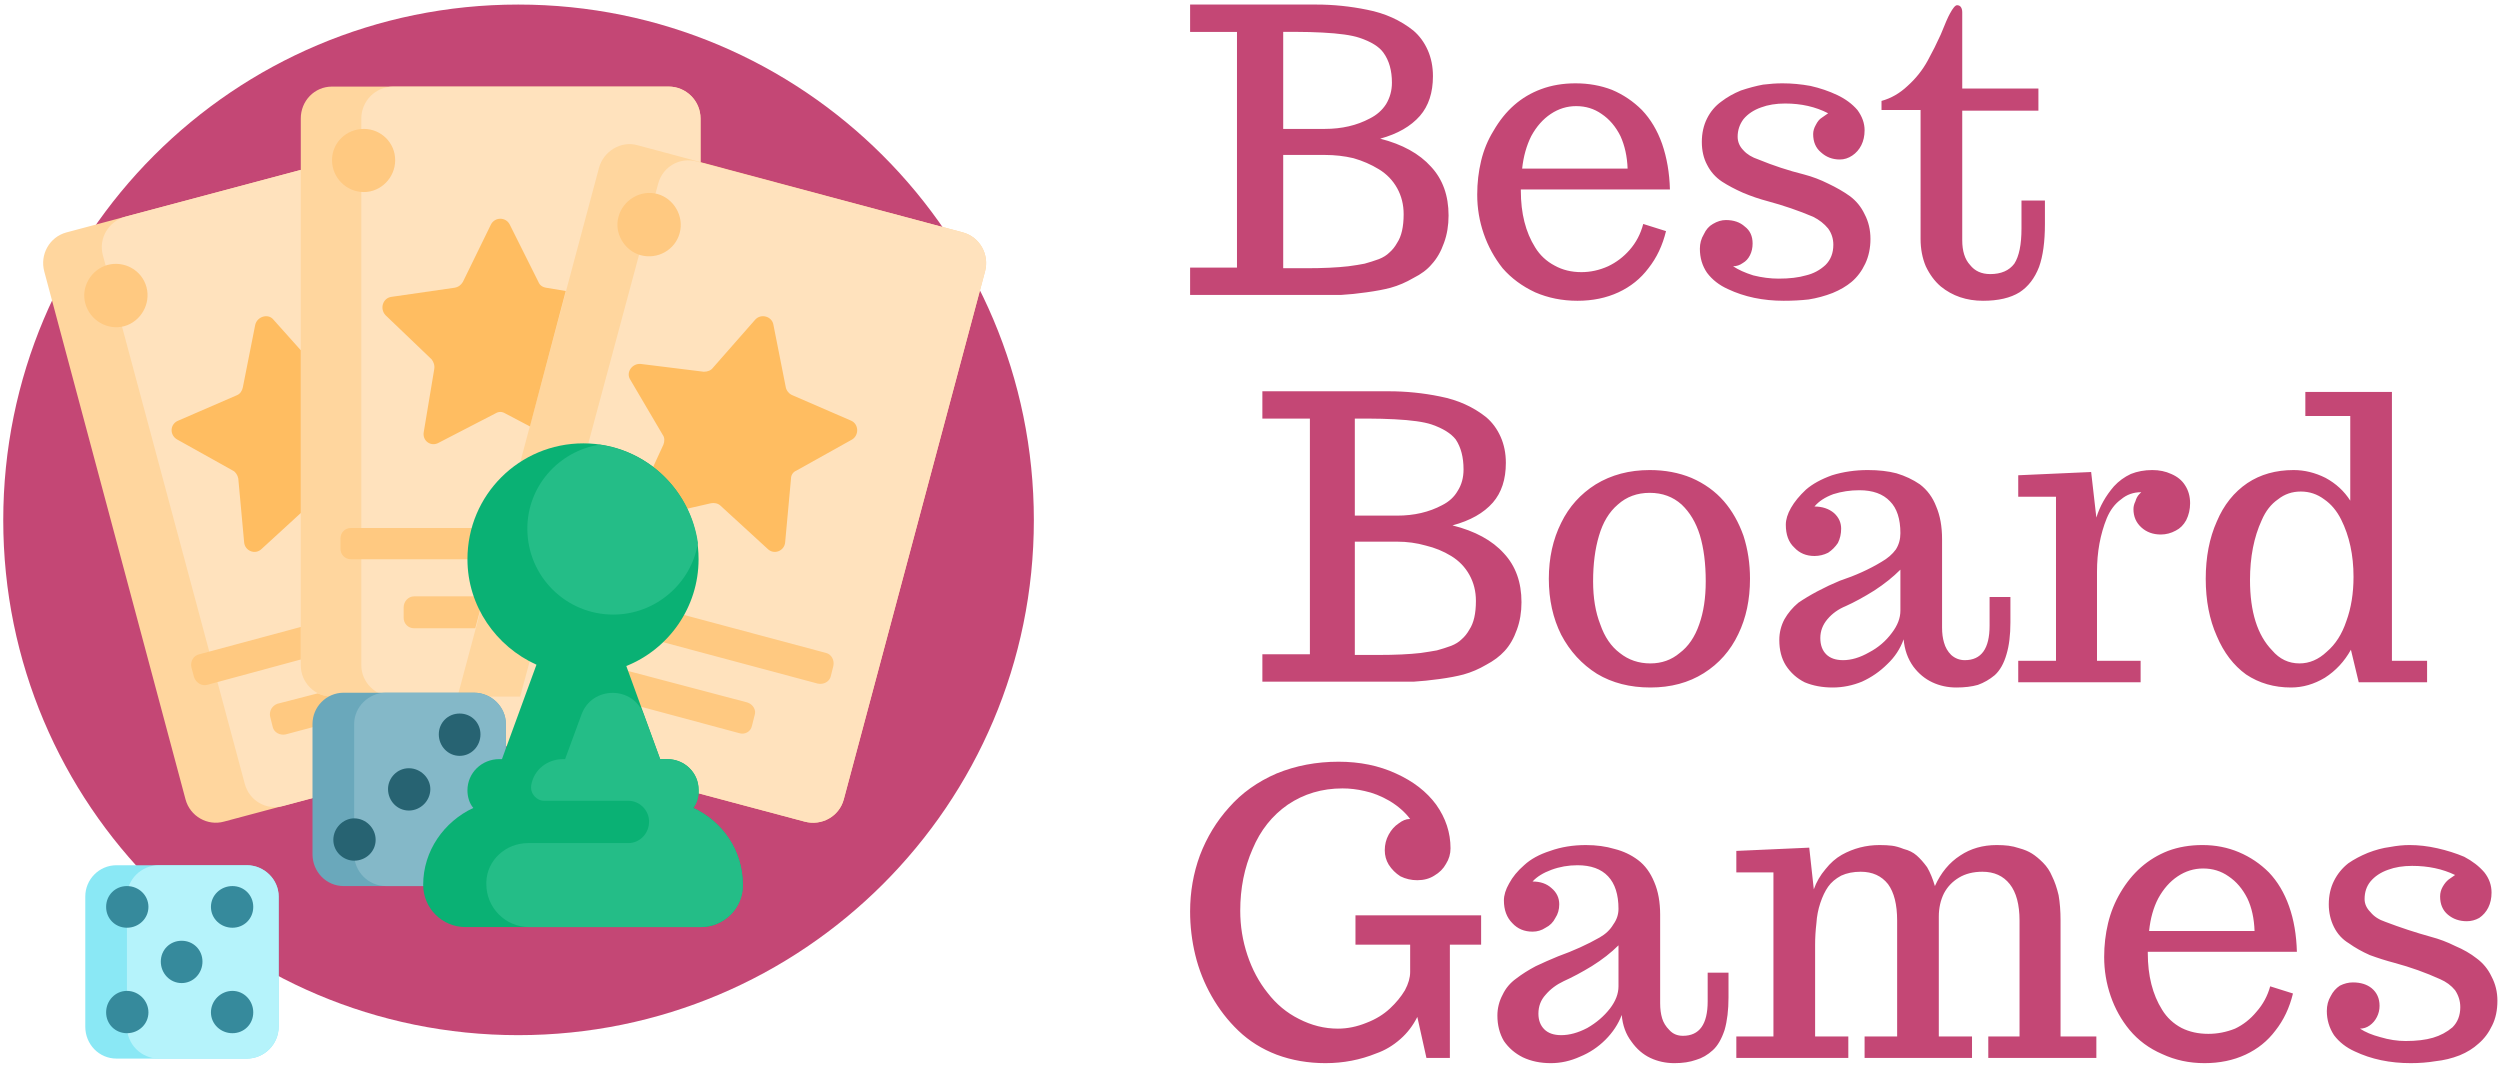
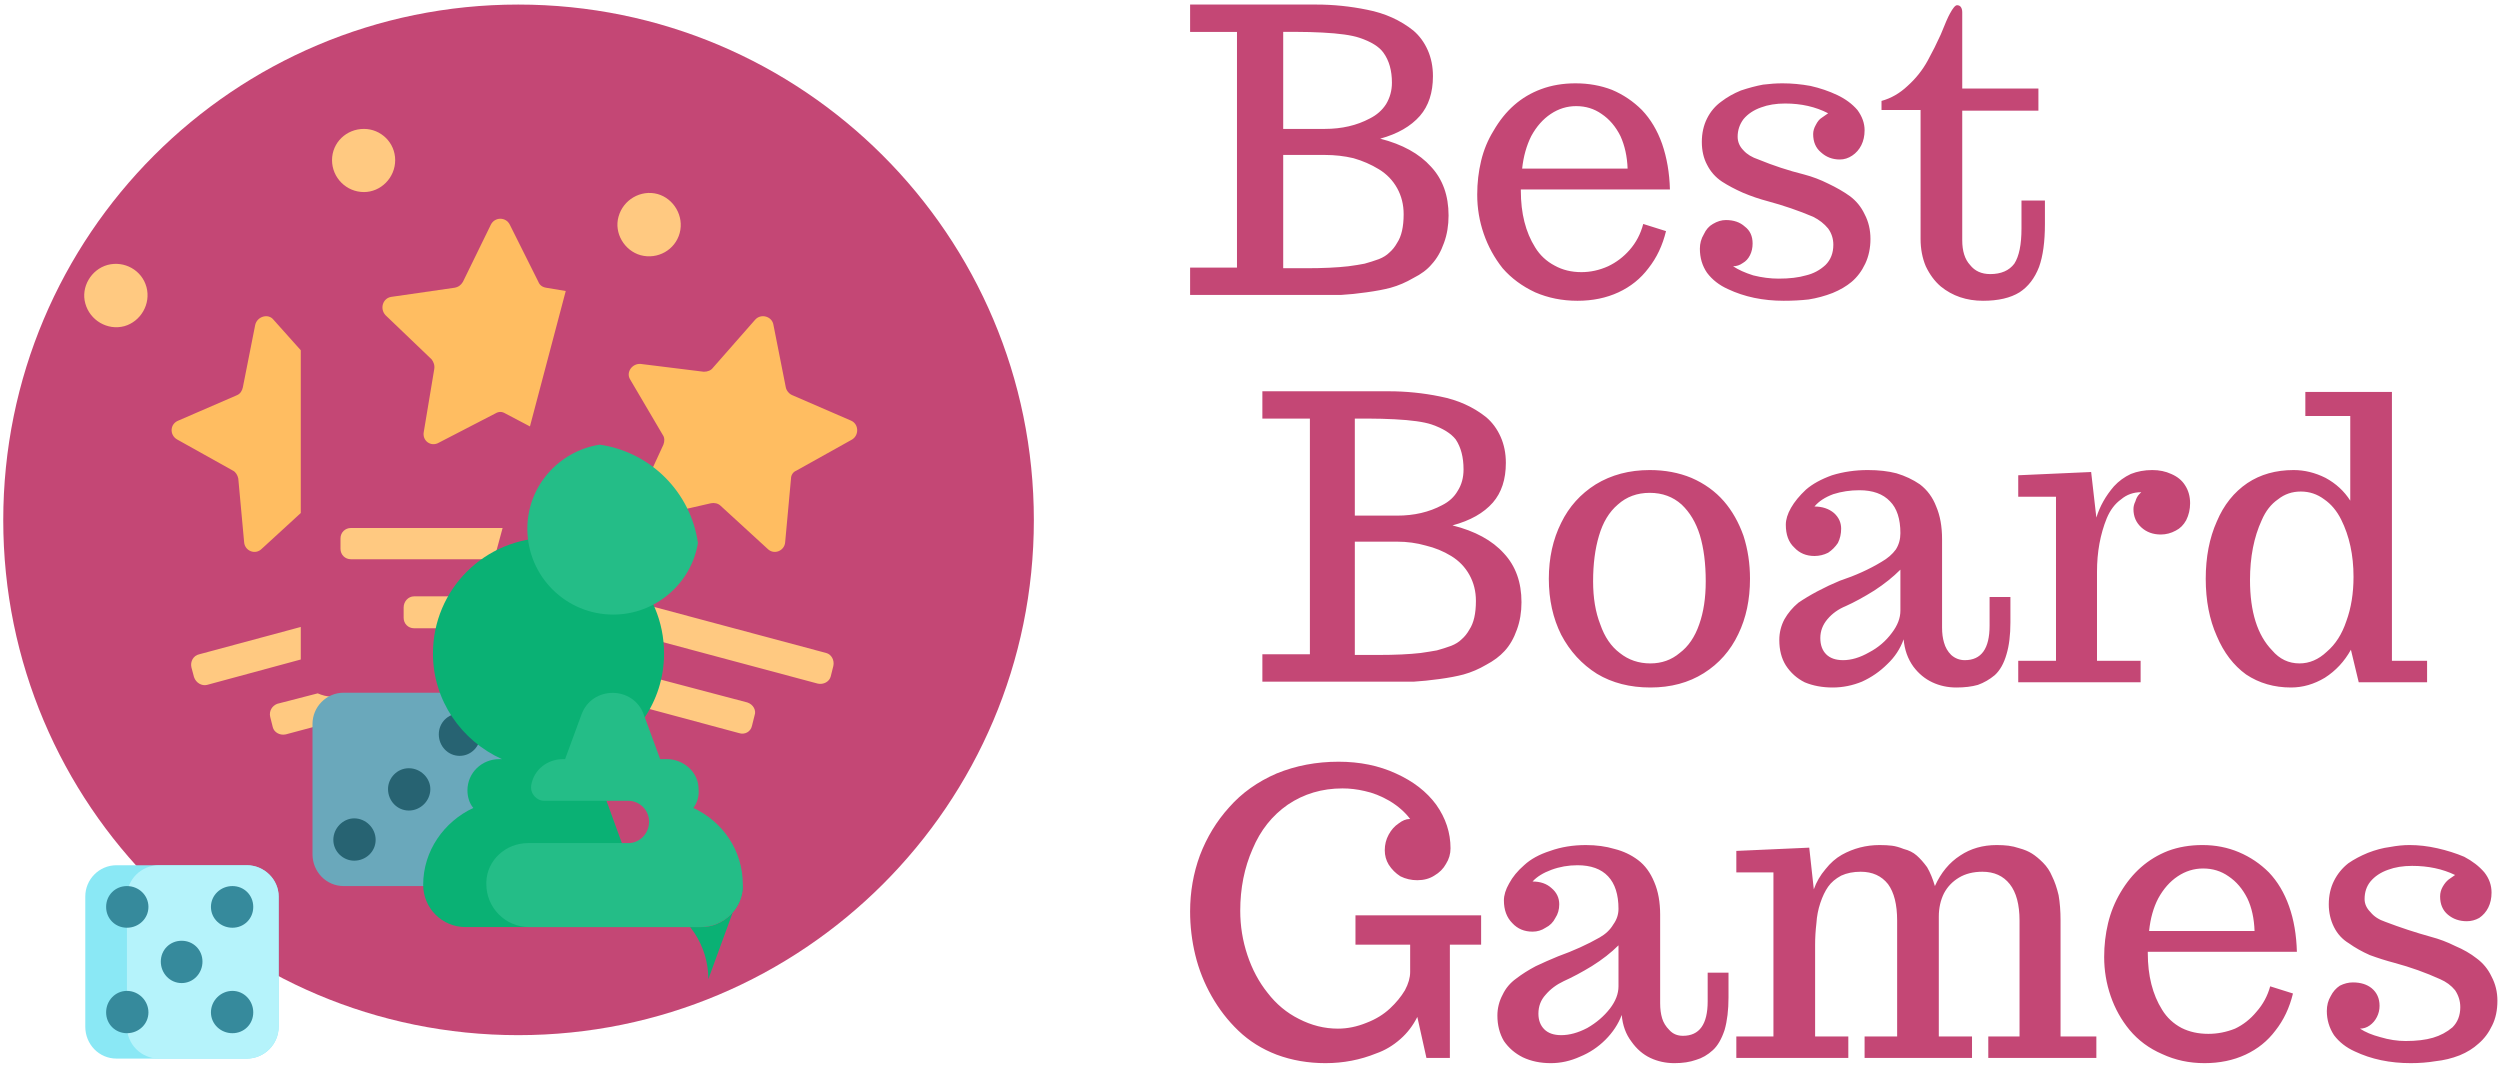
<svg xmlns="http://www.w3.org/2000/svg" width="384" height="164" version="1.2">
  <style>.a{fill:#c44775}.e{fill:#ffc981}</style>
  <path d="M158.8 79.9c0 43.7-35.5 79.1-79.2 79.1S.5 123.6.5 79.9C.5 36.1 35.9.7 79.6.7c43.7 0 79.2 35.4 79.2 79.2z" class="a" />
-   <path d="m151.3 41.7-21.7 81.1c-.7 2.6-3.4 4.1-6 3.4L79 114.3l-44.6 11.9c-2.5.7-5.2-.8-5.9-3.4L6.8 41.7c-.7-2.6.8-5.3 3.4-6l36-9.6v-7.9c0-2.7 2.1-4.9 4.8-4.9h51.7c2.7 0 4.9 2.2 4.9 4.9v6.7l40.3 10.8c2.6.7 4.1 3.4 3.4 6z" style="fill:#ffd69e" />
-   <path d="m151.3 41.7-21.7 81.1c-.7 2.6-3.4 4.1-6 3.4l-40.9-10.9c-.9-.3-1.6-.8-2.2-1.4l-37 9.9c-2.6.7-5.2-.8-5.9-3.4L15.8 39.2c-.7-2.6.9-5.2 3.4-5.9l27-7.2v76.1c0 2.6 2.1 4.8 4.8 4.8h9.4c-2.7 0-4.9-2.2-4.9-4.8v-84c0-2.7 2.2-4.9 4.9-4.9h42.3c2.7 0 4.9 2.2 4.9 4.9v6.7l-9.7-2.6c-2.5-.7-5.2.9-5.9 3.5l-21.7 81.1q0 .1-.1.1h9.7l21.2-78.8c.7-2.6 3.3-4.1 5.9-3.4l40.9 10.9c2.6.7 4.1 3.4 3.4 6z" style="fill:#ffe2bd" />
  <path d="m42 49.1 4.2 4.7v25l-6 5.5c-1 1-2.6.3-2.7-1l-.9-9.8c-.1-.5-.4-1-.8-1.2l-8.6-4.8c-1.2-.7-1.1-2.4.2-2.9l9-3.9c.5-.2.8-.7.9-1.2l1.9-9.6c.3-1.3 2-1.8 2.8-.8zm40.7-5.8-4.4-8.8c-.6-1.2-2.3-1.2-2.9 0l-4.3 8.8c-.3.5-.7.8-1.3.9l-9.7 1.4c-1.3.2-1.8 1.8-.9 2.8l7.1 6.8c.3.4.5.9.4 1.5l-1.6 9.6c-.3 1.4 1.1 2.4 2.3 1.7l8.7-4.5c.5-.3 1-.3 1.5 0l3.8 2 5.5-20.8-3-.5c-.6-.1-1-.4-1.2-.9zm48 21.3-9-3.9c-.5-.2-.9-.7-1-1.2l-1.9-9.6c-.2-1.3-1.9-1.8-2.8-.8l-6.5 7.4c-.3.4-.8.6-1.4.6l-9.7-1.2c-1.3-.1-2.3 1.3-1.6 2.4l5 8.5c.3.4.3 1 .1 1.5l-4.1 8.9c-.6 1.2.5 2.6 1.8 2.3l9.6-2.2c.5-.1 1.1 0 1.5.4l7.2 6.6c1 1 2.6.3 2.7-1l.9-9.8c0-.5.3-1 .8-1.2l8.6-4.8c1.1-.7 1-2.4-.2-2.9z" style="fill:#ffbd61" />
  <path d="m46.2 101.3-14.4 3.9c-.8.2-1.7-.3-2-1.2l-.4-1.5c-.2-.9.3-1.8 1.2-2l15.6-4.2zM51 107c-.8 0-1.5-.2-2.2-.5l-6.2 1.6c-.8.3-1.3 1.1-1.1 2l.4 1.6c.2.8 1.1 1.3 2 1.1l21.7-5.8zm23.3-15.4H63.6c-.9 0-1.6.8-1.6 1.7v1.6c0 .9.7 1.6 1.6 1.6H73zm2.9-10.5H53.9c-.9 0-1.6.7-1.6 1.6v1.6c0 .9.7 1.6 1.6 1.6h22zm50.4 22.8.4-1.6c.2-.9-.3-1.8-1.1-2L83.2 88.6c-.9-.2-1.8.3-2 1.2l-.4 1.5c-.2.9.3 1.8 1.1 2l43.7 11.7c.9.2 1.8-.3 2-1.1zm-12.1 7.6.4-1.6c.3-.8-.2-1.7-1.1-2l-25-6.6c-.8-.3-1.7.2-2 1.1l-.4 1.6c-.2.8.3 1.7 1.2 1.9l24.9 6.7c.9.3 1.8-.2 2-1.1zM60.7 24.6c0 2.7-2.2 4.9-4.8 4.9-2.7 0-4.9-2.2-4.9-4.9s2.2-4.8 4.9-4.8c2.6 0 4.8 2.1 4.8 4.8zM16.5 40.7c-2.5.7-4.1 3.4-3.4 5.9.7 2.6 3.4 4.2 6 3.5 2.5-.7 4.1-3.4 3.4-6-.7-2.6-3.4-4.1-6-3.4zM101 29.8c-2.6-.7-5.3.9-6 3.5-.7 2.5.9 5.2 3.4 5.9 2.6.7 5.3-.8 6-3.4.7-2.6-.9-5.3-3.4-6z" class="e" />
  <path d="M42.8 137.7v20c0 2.7-2.2 4.9-4.9 4.9h-20c-2.7 0-4.8-2.2-4.8-4.9v-20c0-2.6 2.1-4.8 4.8-4.8h20c2.7 0 4.9 2.2 4.9 4.8z" style="fill:#8ae8f5" />
  <path d="M42.8 137.7v20c0 2.7-2.2 4.9-4.9 4.9H24.4c-2.7 0-4.9-2.2-4.9-4.9v-20c0-2.6 2.2-4.8 4.9-4.8h13.5c2.7 0 4.9 2.2 4.9 4.8z" style="fill:#b5f3fb" />
  <path d="M22.8 139.3c0 1.8-1.5 3.2-3.3 3.2-1.8 0-3.2-1.4-3.2-3.2 0-1.8 1.4-3.2 3.2-3.2 1.8 0 3.3 1.4 3.3 3.2zm12.9 3.2c1.8 0 3.2-1.4 3.2-3.2 0-1.8-1.4-3.2-3.2-3.2-1.8 0-3.3 1.4-3.3 3.2 0 1.8 1.5 3.2 3.3 3.2zm-16.2 9.7c-1.8 0-3.2 1.5-3.2 3.3 0 1.8 1.4 3.2 3.2 3.2 1.8 0 3.3-1.4 3.3-3.2 0-1.8-1.5-3.3-3.3-3.3zm16.2 0c-1.8 0-3.3 1.5-3.3 3.3 0 1.8 1.5 3.2 3.3 3.2 1.8 0 3.2-1.4 3.2-3.2 0-1.8-1.4-3.3-3.2-3.3zm-7.8-7.7c-1.8 0-3.2 1.4-3.2 3.2 0 1.8 1.4 3.3 3.2 3.3 1.8 0 3.2-1.5 3.2-3.3 0-1.8-1.4-3.2-3.2-3.2z" style="fill:#368a9c" />
  <path d="M77.7 111.2v20c0 2.7-2.2 4.9-4.9 4.9h-20c-2.7 0-4.8-2.2-4.8-4.9v-20c0-2.6 2.1-4.8 4.8-4.8h20c2.7 0 4.9 2.2 4.9 4.8z" style="fill:#6aa8bb" />
-   <path d="M77.7 111.2v20c0 2.7-2.2 4.9-4.9 4.9H59.3c-2.7 0-4.9-2.2-4.9-4.9v-20c0-2.6 2.2-4.8 4.9-4.8h13.5c2.7 0 4.9 2.2 4.9 4.8z" style="fill:#84b8c8" />
  <path d="M73.8 112.8c0 1.8-1.4 3.3-3.2 3.3-1.8 0-3.2-1.5-3.2-3.3 0-1.8 1.4-3.2 3.2-3.2 1.8 0 3.2 1.4 3.2 3.2zm-19.4 12.9c-1.7 0-3.2 1.5-3.2 3.3 0 1.8 1.5 3.2 3.2 3.2 1.8 0 3.3-1.4 3.3-3.2 0-1.8-1.5-3.3-3.3-3.3zm8.4-7.7c-1.8 0-3.2 1.5-3.2 3.2 0 1.8 1.4 3.3 3.2 3.3 1.8 0 3.3-1.5 3.3-3.3 0-1.7-1.5-3.2-3.3-3.2z" style="fill:#276372" />
-   <path d="M114.1 135.9c0 3.6-2.9 6.5-6.4 6.5H71.5c-3.6 0-6.5-2.9-6.5-6.5 0-5.2 3.2-9.7 7.7-11.8-.6-.7-.9-1.7-.9-2.7 0-2.7 2.2-4.8 4.9-4.8h.4l5.3-14.5c-6.2-2.8-10.6-9-10.6-16.2 0-9.9 8-17.8 17.8-17.8s17.7 7.9 17.7 17.8c0 7.4-4.6 13.8-11.1 16.4l5.2 14.3h1.1c2.7 0 4.8 2.1 4.8 4.8 0 1-.3 2-.8 2.7 4.5 2.1 7.6 6.6 7.6 11.8z" style="fill:#0ab174" />
+   <path d="M114.1 135.9c0 3.6-2.9 6.5-6.4 6.5H71.5c-3.6 0-6.5-2.9-6.5-6.5 0-5.2 3.2-9.7 7.7-11.8-.6-.7-.9-1.7-.9-2.7 0-2.7 2.2-4.8 4.9-4.8h.4c-6.2-2.8-10.6-9-10.6-16.2 0-9.9 8-17.8 17.8-17.8s17.7 7.9 17.7 17.8c0 7.4-4.6 13.8-11.1 16.4l5.2 14.3h1.1c2.7 0 4.8 2.1 4.8 4.8 0 1-.3 2-.8 2.7 4.5 2.1 7.6 6.6 7.6 11.8z" style="fill:#0ab174" />
  <path d="M81 81.2c0-6.5 4.8-11.9 11.1-12.9 7.8 1.1 14 7.3 15.1 15.1-1 6.2-6.5 11-13 11-7.3 0-13.2-5.9-13.2-13.2zm25.5 42.9c.6-.8.9-1.8.8-2.9 0-2.6-2.3-4.6-4.9-4.6h-1l-2.5-6.8c-1.6-4.5-8-4.5-9.6 0l-2.5 6.8h-.3c-2.4 0-4.5 1.6-4.9 4-.2 1.3.8 2.4 2 2.4h12.9c1.8 0 3.2 1.5 3.2 3.2 0 1.8-1.4 3.3-3.2 3.3H81.1c-3.4 0-6.3 2.6-6.4 6v.3c0 3.6 2.9 6.6 6.6 6.6h26.3c3.6 0 6.6-2.9 6.5-6.5 0-5.3-3.1-9.7-7.6-11.8z" style="fill:#24bd87" />
  <path d="M182.8 45.3v-4.2h7.2V4.9h-7.2V.7h19.4q3.9 0 7.8.8 4.1.8 7.1 3.2 1.4 1.2 2.2 3 .8 1.8.8 4 0 3.8-2 6.1-2.1 2.4-6.1 3.5 5.1 1.3 7.8 4.3 2.7 2.9 2.7 7.5 0 2.3-.7 4.2-.7 2-1.9 3.3-1 1.2-2.8 2.1-1.7 1-3.5 1.5-1.5.4-3.7.7-2.1.3-3.9.4h-3.6zm14.3-25.5h6.4q3.9 0 6.9-1.6 1.6-.8 2.5-2.2.9-1.5.9-3.3 0-2.8-1.3-4.6-1-1.4-3.7-2.3-1.8-.6-5.7-.8-2-.1-3.7-.1h-2.3zm0 21.4h3.5q3.9 0 6.5-.3 1.5-.2 2.5-.4 1.1-.3 2.2-.7 1-.4 1.6-1 .7-.6 1.2-1.5 1-1.5 1-4.4 0-2.2-1-4-1-1.8-2.8-2.9-1.8-1.1-3.9-1.7-2.1-.5-4.4-.5h-6.4zm45.2 5q-3.5 0-6.5-1.3-3-1.4-5-3.7-1.9-2.4-2.9-5.3t-1-6q0-2.7.6-5.2t1.9-4.6q2.7-4.7 7.3-6.4 2.4-.9 5.3-.9 3 0 5.6 1 2.6 1.1 4.6 3.1 2 2.1 3.1 5.2 1.1 3.2 1.2 7h-22.9v.2q0 5.2 2.2 8.7 1.1 1.8 3 2.8 1.8 1 4.1 1 2.1 0 4.1-.9 1.9-.9 3.3-2.5 1.5-1.7 2.1-4l3.5 1.1q-.8 3.3-2.7 5.7-1.8 2.4-4.6 3.7-2.8 1.3-6.3 1.3zm-8.5-20.3H250q-.1-2.8-1.1-5-1.1-2.2-2.9-3.4-1.7-1.2-3.9-1.2-2.1 0-3.9 1.2-1.8 1.2-3 3.4-1.1 2.2-1.4 5zM274 46.2q-4.8 0-8.6-1.8-2-.9-3.2-2.5-1.1-1.6-1.1-3.7 0-1.2.6-2.2.5-1.1 1.4-1.6 1-.6 2-.6 1.8 0 2.9 1 1.2.9 1.2 2.6 0 1-.4 1.8t-1.1 1.2q-.7.5-1.5.5 1.2.8 3.1 1.4 2 .5 3.9.5 2.5 0 4.2-.5 1.7-.4 3-1.6 1.2-1.2 1.2-3.1 0-1.4-.8-2.5-.9-1.1-2.3-1.8-3.3-1.4-7-2.4-1.9-.5-3.8-1.3-1.8-.8-3.2-1.7-1.5-1-2.3-2.6-.8-1.5-.8-3.5t.8-3.6q.8-1.6 2.2-2.6 1.3-1 3-1.7 1.8-.6 3.4-.9 1.6-.2 3-.2 2.1 0 4.3.4 2.2.5 4.1 1.4 1.9.9 3.1 2.3 1.1 1.5 1.1 3.1 0 1.3-.5 2.3-.5 1-1.4 1.6-.9.6-1.9.6-1.7 0-2.9-1.1-1.2-1-1.2-2.8 0-.7.4-1.4.4-.8.9-1.1l1-.7q-2.9-1.5-6.6-1.5-2.1 0-3.7.6-1.7.6-2.7 1.8-.9 1.2-.9 2.7 0 1.2.9 2.1.8.9 2.3 1.4 3.4 1.4 7 2.3 1.9.5 3.7 1.4 1.9.9 3.3 1.9 1.5 1.1 2.3 2.8.9 1.7.9 3.8 0 2.1-.8 3.8-.8 1.7-2.1 2.8-1.2 1-2.9 1.7-1.8.7-3.7 1-1.8.2-3.8.2zm30.6 0q-3.8 0-6.5-2.2-1.4-1.2-2.3-3.1-.8-1.9-.8-4.2V16.9h-6v-1.4q2.2-.6 4-2.3 1.9-1.7 3.1-3.9 1.1-2 2-4 1-2.5 1.4-3.2.7-1.3 1.1-1.3.4 0 .6.3.2.3.2.8v11.7h11.7V17h-11.7v19.9q0 2.5 1.2 3.8 1.1 1.4 3.1 1.4 2.5 0 3.7-1.6 1.1-1.7 1.1-5.4v-4.3h3.6v3.6q0 4.1-.9 6.6-1 2.6-3 3.9-2.1 1.3-5.6 1.3zM193.9 104.7v-4.2h7.3V64.3h-7.3v-4.2h19.4q4 0 7.9.8 4.1.8 7.1 3.2 1.4 1.2 2.2 3 .8 1.8.8 4 0 3.8-2 6.1-2.1 2.4-6.2 3.5 5.2 1.3 7.9 4.3 2.7 2.9 2.7 7.5 0 2.3-.7 4.2-.7 2-1.9 3.3-1.1 1.2-2.8 2.1-1.7 1-3.5 1.5-1.5.4-3.7.7-2.2.3-3.9.4h-3.6zm14.2-25.5h6.5q3.9 0 6.9-1.6 1.6-.8 2.4-2.2.9-1.4.9-3.3 0-2.8-1.2-4.6-1.1-1.4-3.7-2.3-1.8-.6-5.7-.8-2.1-.1-3.7-.1h-2.4zm0 21.4h3.6q3.9 0 6.5-.3 1.4-.2 2.5-.4 1.1-.3 2.2-.7 1-.4 1.6-1 .7-.6 1.2-1.5 1-1.5 1-4.4 0-2.2-1-4-1-1.8-2.8-2.9-1.8-1.1-3.9-1.6-2.1-.6-4.4-.6h-6.5zm45.4 5q-4.7 0-8.2-2.1-3.5-2.2-5.5-6-1.9-3.8-1.9-8.6t1.9-8.6q1.8-3.7 5.3-5.9 3.6-2.2 8.3-2.2 3.5 0 6.4 1.2 3 1.3 5 3.6 1.9 2.2 3 5.3 1 3.1 1 6.6 0 4.8-1.8 8.5-1.8 3.8-5.3 6t-8.2 2.2zm0-3.7q2.6 0 4.5-1.6 2-1.5 3-4.4 1-2.8 1-6.6 0-4.1-.9-7.1-.9-2.9-2.8-4.7-2-1.8-4.9-1.8-2.9 0-4.9 1.8-2 1.7-2.9 4.8-.9 3-.9 7 0 3.8 1.1 6.6 1 2.9 3 4.4 2 1.6 4.7 1.6zm28 3.7q-2.4 0-4.3-.8-1.8-.9-2.9-2.6-1-1.6-1-3.9 0-1.7.8-3.2.8-1.4 2.1-2.5 1.3-.9 3-1.8t3.4-1.6q3.6-1.2 6.4-2.9 1.4-.8 2.2-1.9.7-1.1.7-2.5 0-3.3-1.6-4.9-1.6-1.7-4.7-1.7-2.1 0-4 .6-1.9.7-2.9 1.9 1.8 0 3 1 1.1 1 1.1 2.4 0 1.2-.5 2.2-.6.9-1.5 1.5-1 .5-2.1.5-1.9 0-3.1-1.3-1.3-1.2-1.3-3.5 0-1.2.8-2.6.8-1.4 2.3-2.8 1.5-1.3 4-2.2 2.6-.8 5.5-.8 2.5 0 4.4.5 2 .6 3.6 1.7 1.7 1.3 2.5 3.4.9 2.1.9 5v13.6q0 1.3.3 2.3.3 1.1 1.1 1.9.9.8 2.1.8 3.8 0 3.8-5.3v-4.4h3.2v3.9q0 2.9-.6 4.9-.6 2.1-1.8 3.2-1.2 1-2.6 1.5-1.4.4-3.3.4-2 0-3.7-.8-1.7-.8-2.9-2.4-1.3-1.8-1.5-4.2-.8 2.2-2.5 3.8-1.7 1.7-3.9 2.7-2.2.9-4.5.9zm1.6-4.2q1.9 0 4-1.2 2.1-1.1 3.5-3 1.3-1.7 1.3-3.4v-6.3q-1.7 1.7-4 3.2-2.4 1.5-4.4 2.4-1.7.7-2.8 2-1.1 1.3-1.1 2.9 0 1.6.9 2.5.9.9 2.6.9zm26.9 3.4v-3.3h5.8V76.3H310V73l11.2-.5.8 7q.8-2.6 2.7-4.8 1.1-1.2 2.6-1.9 1.5-.6 3.3-.6 1.6 0 2.9.6 1.4.6 2.1 1.7.8 1.2.8 2.8 0 1.4-.6 2.6-.6 1.1-1.6 1.6-1.1.6-2.3.6-1.8 0-3-1.1t-1.2-2.8q0-.6.3-1.2.2-.7.6-1.1l.3-.3q-1.8 0-3.1 1.1-1.4 1-2.2 2.9-1.5 3.7-1.5 8.2v13.7h6.7v3.3zm41.9.8q-3.9 0-6.9-2-2.9-2.1-4.5-5.9-1.7-3.8-1.7-8.8 0-5 1.7-8.8 1.6-3.8 4.7-5.9 3-2 7.1-2 2.5 0 4.9 1.2 2.4 1.3 3.8 3.5v-13h-6.9v-3.7h13.3v41.3h5.4v3.3h-10.5l-1.2-5q-1.5 2.7-4 4.3-2.5 1.5-5.2 1.5zm1.3-3.7q2.3 0 4.2-1.8 2-1.7 3-4.7 1.1-3 1.1-6.8 0-5-1.9-8.8-1-2-2.6-3.1-1.6-1.2-3.6-1.2t-3.5 1.2q-1.6 1.1-2.5 3.2-1.8 3.9-1.8 9.2 0 7.3 3.4 10.8 1.7 2 4.2 2zM203.6 163.3q-4 0-7.5-1.3-3.4-1.3-5.9-3.7-2.4-2.3-4.1-5.3-1.7-3-2.5-6.3t-.8-6.7q0-4.5 1.5-8.6 1.6-4.2 4.5-7.4 2.9-3.3 7.3-5.2 4.4-1.8 9.5-1.8 4.9 0 8.8 1.8 4 1.8 6.2 4.8 2.2 3.1 2.2 6.7 0 1.3-.7 2.4-.6 1.1-1.8 1.8-1.1.7-2.6.7-1.4 0-2.6-.6-1.1-.7-1.8-1.8-.6-1-.6-2.2 0-1.3.6-2.4.6-1.1 1.5-1.7.9-.7 1.7-.7h.1q-1.2-1.6-3.2-2.8-1.9-1.1-3.8-1.5-1.7-.4-3.4-.4-4.7 0-8.4 2.5-3.6 2.5-5.4 6.8-1.9 4.3-1.9 9.5 0 3.5 1.1 6.8t3.1 5.8q2 2.6 4.8 4 2.9 1.5 6 1.5 2.2 0 4.4-.9 2.1-.8 3.6-2.2 1.4-1.3 2.3-2.8.8-1.5.8-2.8v-4.2h-8.4v-4.5h19.3v4.5h-4.8v17.4h-3.6l-1.4-6.3q-1 2-2.6 3.4-1.7 1.5-3.7 2.2-3.7 1.5-7.8 1.5zm34.6 0q-2.4 0-4.3-.9-1.8-.9-2.9-2.5-1-1.7-1-3.9 0-1.7.8-3.2.7-1.5 2.1-2.5 1.3-1 3-1.9 1.7-.8 3.4-1.5 3.6-1.3 6.4-2.9 1.4-.8 2.1-2 .8-1.1.8-2.4 0-3.3-1.6-5-1.6-1.7-4.7-1.7-2.1 0-4 .7t-2.9 1.8q1.8 0 2.9 1 1.2 1 1.2 2.5 0 1.2-.6 2.1-.5 1-1.5 1.5-.9.6-2 .6-1.9 0-3.1-1.3-1.3-1.3-1.3-3.5 0-1.2.8-2.6.8-1.5 2.3-2.8 1.5-1.4 4-2.2 2.5-.9 5.5-.9 2.4 0 4.4.6 2 .5 3.6 1.7t2.5 3.4q.9 2.1.9 5v13.6q0 1.3.3 2.3.3 1 1.1 1.8.8.9 2.1.9 3.8 0 3.8-5.3v-4.4h3.2v3.8q0 2.9-.6 5-.7 2.1-1.8 3.1-1.2 1.1-2.6 1.5-1.4.5-3.3.5-2 0-3.7-.8-1.7-.8-2.9-2.5-1.3-1.7-1.5-4.1-.8 2.1-2.5 3.8-1.7 1.7-3.9 2.6-2.2 1-4.5 1zm1.6-4.3q1.9 0 4-1.1 2.1-1.2 3.5-3 1.3-1.7 1.3-3.4v-6.3q-1.7 1.7-4.1 3.2-2.3 1.4-4.3 2.3-1.7.8-2.8 2.1-1.1 1.2-1.1 2.9 0 1.5.9 2.4.9.9 2.6.9zm26.9 3.5v-3.3h5.7V134h-5.7v-3.3l11.2-.5.7 6.4q.6-1.7 1.8-3.1 1.1-1.4 2.5-2.2 2.7-1.5 5.8-1.5 1.1 0 1.9.1.8.1 1.8.5 1.2.3 2 1t1.6 1.8q.7 1.2 1.2 2.9 1.4-3.1 3.9-4.7 2.4-1.6 5.6-1.6 1 0 1.8.1t1.7.4q1.1.3 1.9.8.8.5 1.7 1.4.9.9 1.4 2.1.6 1.2 1 2.9.3 1.7.3 3.9v17.8h5.5v3.3h-16.6v-3.3h4.8v-17.8q0-3.7-1.5-5.6-1.5-1.9-4.2-1.9-2.1 0-3.6.9t-2.3 2.4q-.8 1.6-.8 3.6v18.4h5.1v3.3h-16.5v-3.3h5v-17.8q0-3.7-1.4-5.6-1.5-1.9-4.2-1.9-1.7 0-3 .6-1.3.7-2 1.7t-1.2 2.5q-.5 1.5-.6 3.1-.2 1.7-.2 3.3v14.1h5.1v3.3zm71.9.8q-3.5 0-6.5-1.4-3-1.3-5-3.7-1.9-2.3-2.9-5.2-1-2.9-1-6 0-2.7.6-5.2t1.9-4.7q2.7-4.6 7.3-6.4 2.4-.9 5.3-.9 3 0 5.6 1.1 2.6 1.1 4.6 3.1 2 2.1 3.1 5.2t1.2 7h-22.9v.2q0 5.2 2.2 8.7 1.1 1.8 3 2.8 1.8.9 4.1.9 2.1 0 4.1-.8 1.9-.9 3.3-2.6 1.5-1.7 2.1-3.9l3.5 1.1q-.8 3.3-2.7 5.7-1.8 2.4-4.6 3.7-2.8 1.3-6.3 1.3zm-8.5-20.3h16.2q-.1-2.9-1.1-5-1.1-2.2-2.9-3.4-1.7-1.2-3.9-1.2-2.1 0-3.9 1.2-1.8 1.2-3 3.4-1.1 2.1-1.4 5zm40.2 20.3q-4.8 0-8.6-1.8-2-.9-3.2-2.5-1.1-1.7-1.1-3.7 0-1.3.6-2.3.5-1 1.4-1.6 1-.5 2-.5 1.8 0 2.9.9 1.2 1 1.2 2.7 0 .9-.4 1.7-.4.8-1.1 1.3-.7.5-1.5.5 1.2.8 3.1 1.3 2 .6 3.9.6 2.5 0 4.2-.5 1.7-.5 3-1.6 1.2-1.2 1.2-3.1 0-1.4-.8-2.6-.9-1.1-2.3-1.7-3.3-1.5-7-2.5-1.9-.5-3.8-1.2-1.8-.8-3.2-1.8-1.5-.9-2.3-2.5-.8-1.6-.8-3.5 0-2 .8-3.6t2.2-2.7q1.3-.9 3-1.6 1.8-.7 3.4-.9 1.6-.3 3-.3 2.1 0 4.3.5 2.2.5 4.1 1.3 1.9 1 3.1 2.4 1.1 1.4 1.1 3.1 0 1.3-.5 2.3-.5 1-1.4 1.6-.9.5-1.9.5-1.7 0-2.9-1t-1.2-2.8q0-.8.4-1.5t.9-1.1l1-.7q-2.9-1.4-6.6-1.4-2.1 0-3.7.6-1.7.6-2.7 1.8-.9 1.1-.9 2.7 0 1.1.9 2 .8 1 2.3 1.5 3.4 1.3 7 2.3 1.9.5 3.7 1.4 1.9.8 3.3 1.9 1.5 1.1 2.3 2.8.9 1.7.9 3.7 0 2.2-.8 3.8-.8 1.7-2.1 2.8-1.2 1.1-2.9 1.8-1.8.7-3.7.9-1.8.3-3.8.3z" class="a" />
</svg>